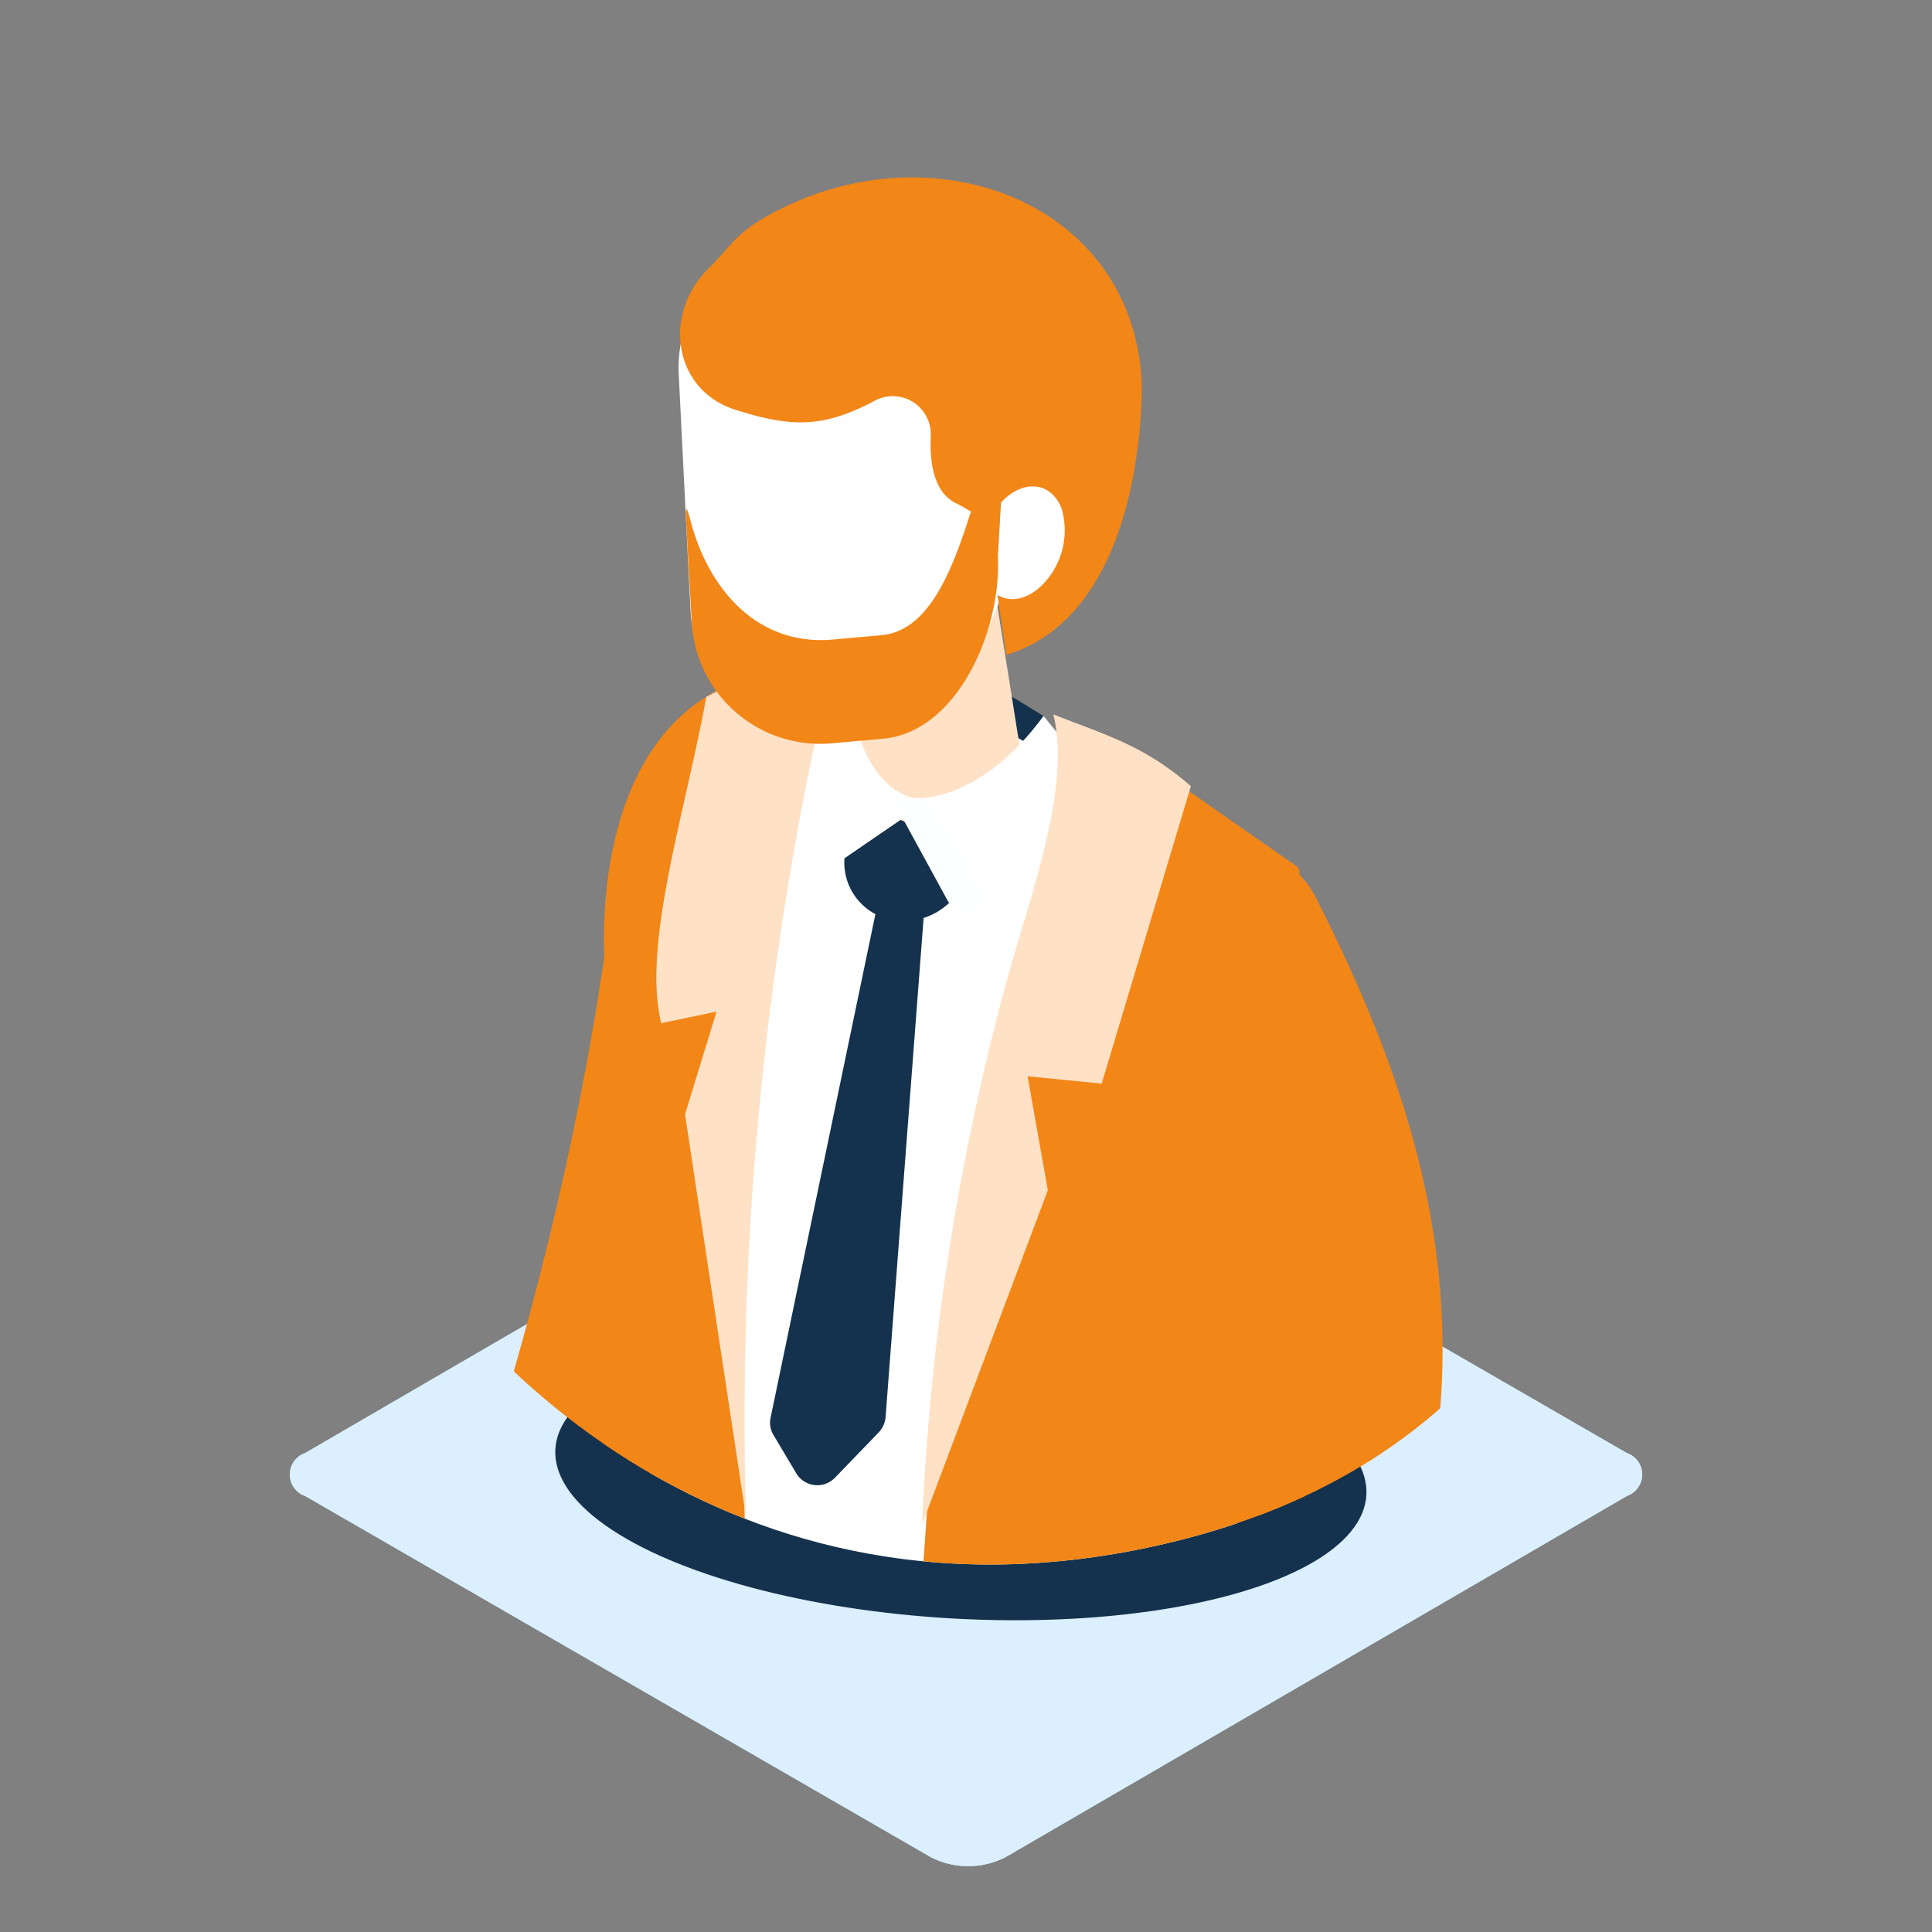
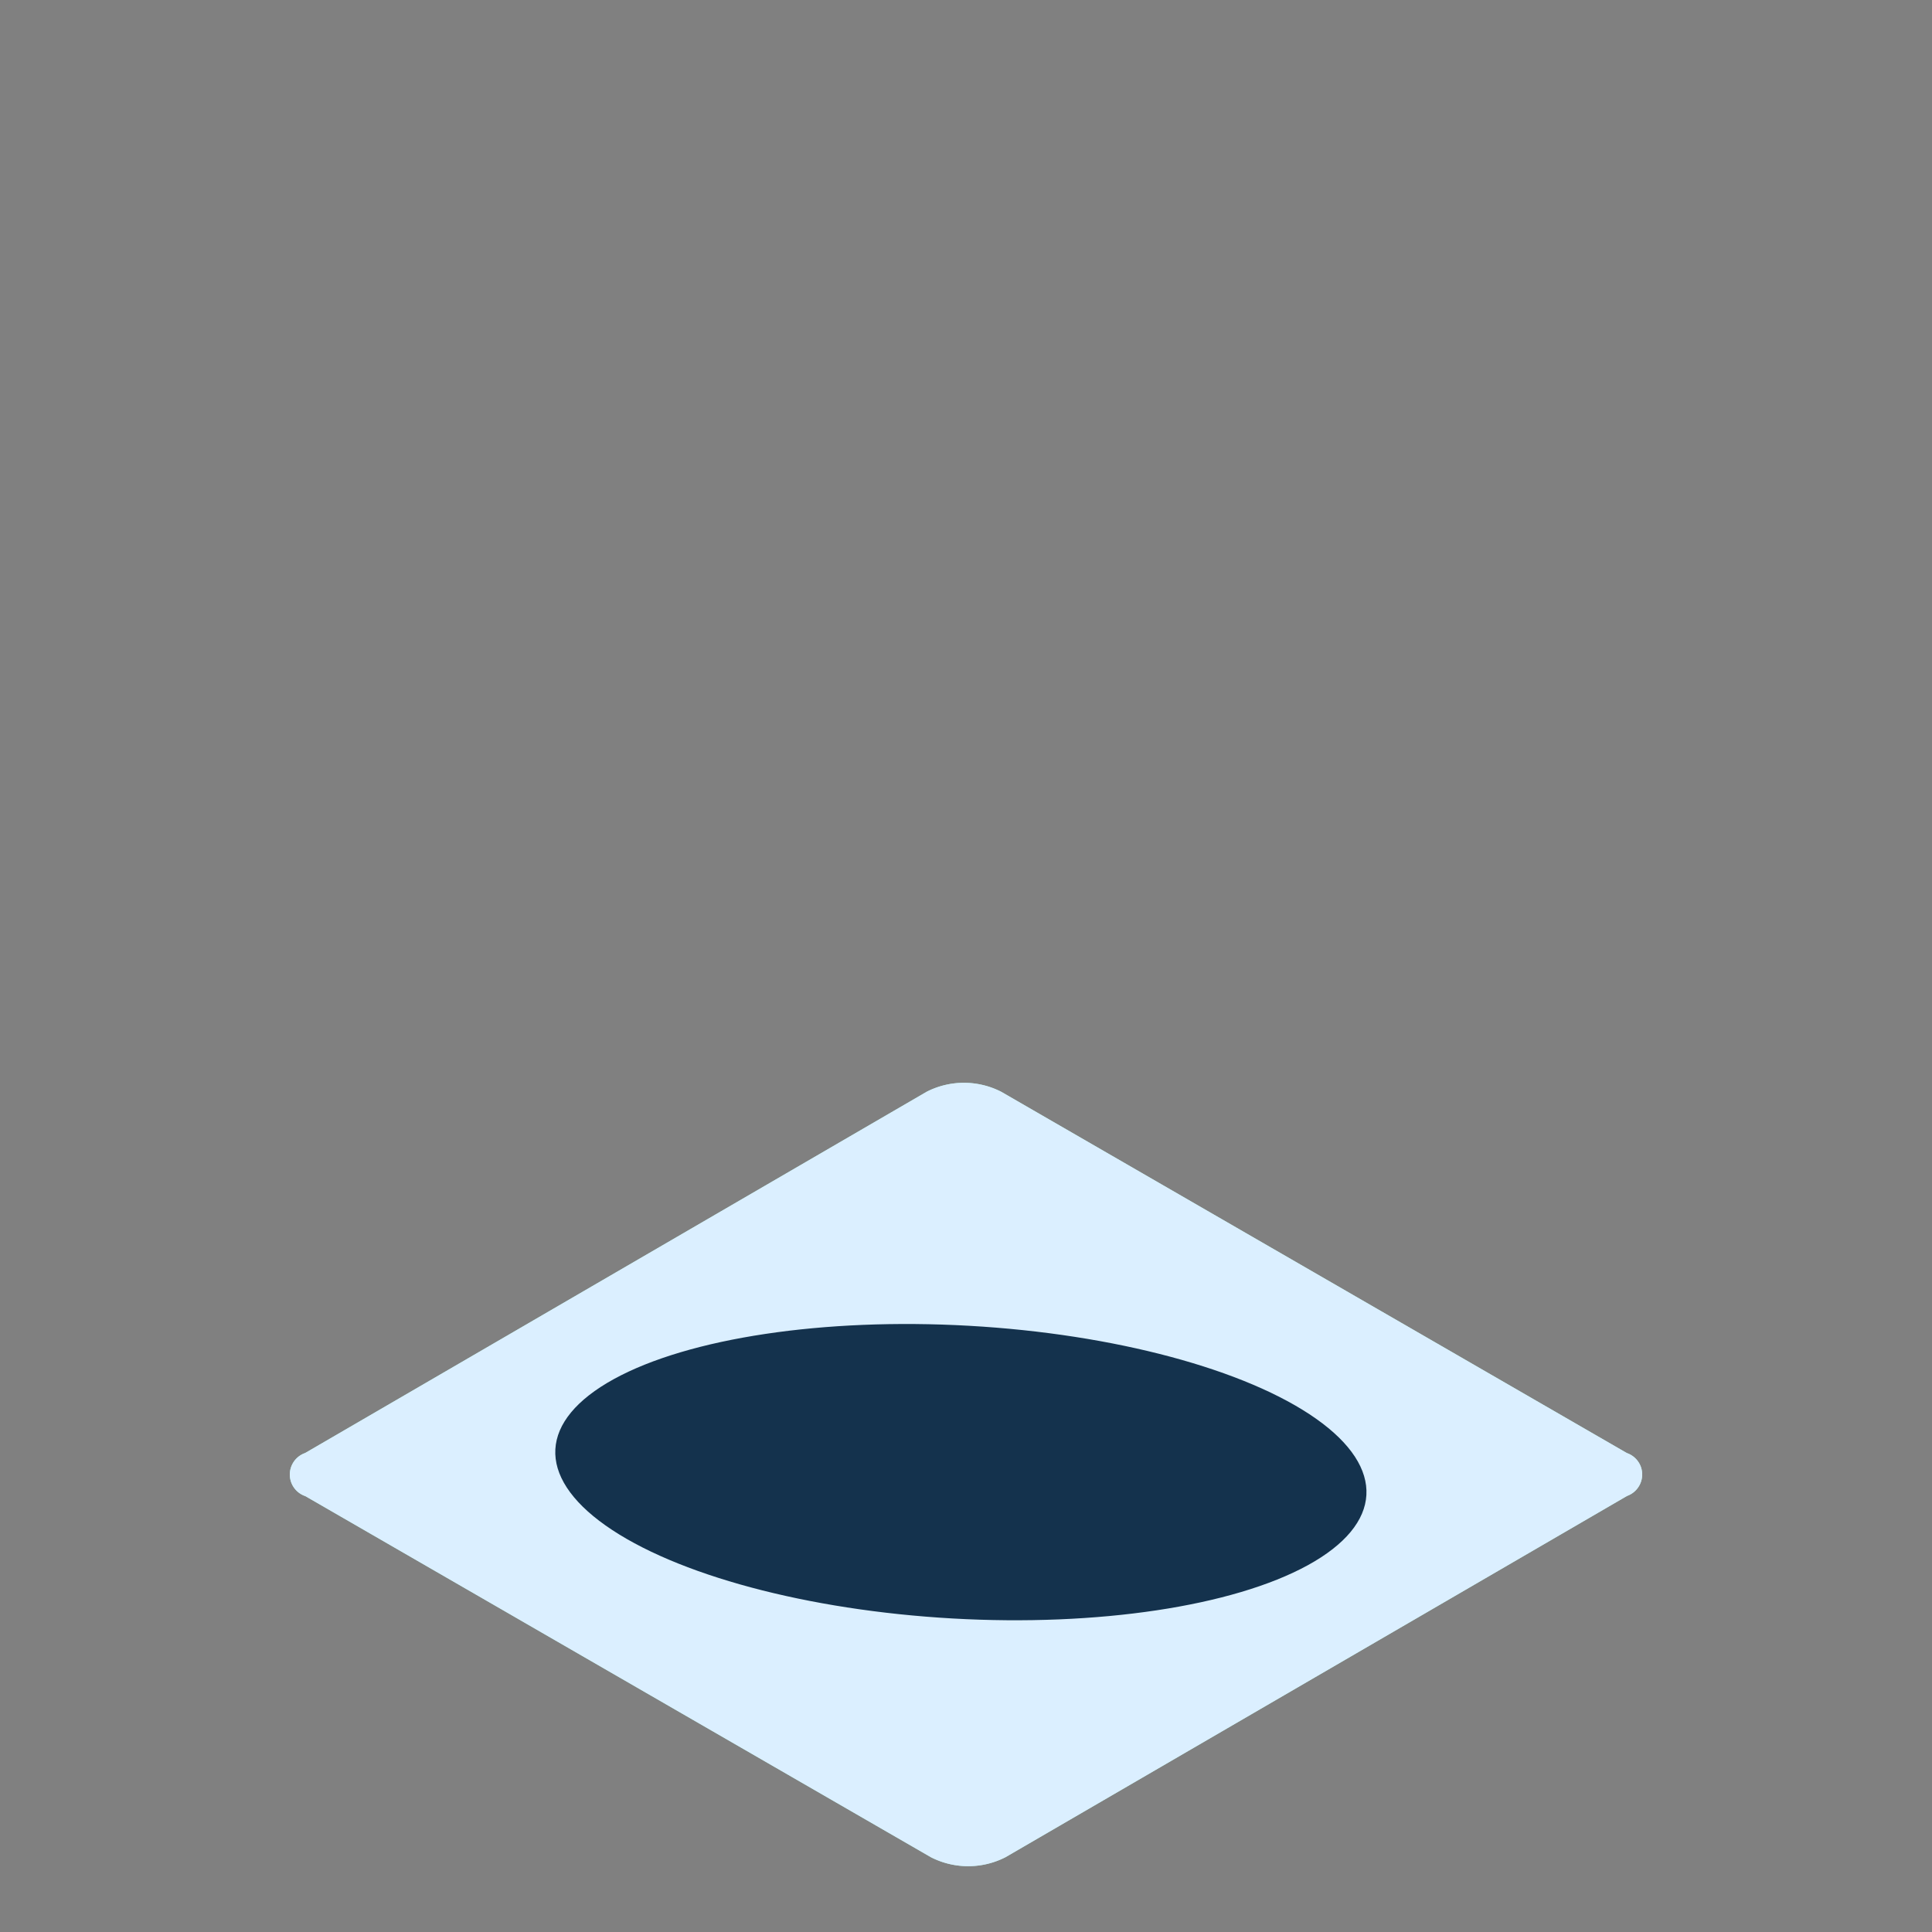
<svg xmlns="http://www.w3.org/2000/svg" width="100" height="100" viewBox="0 0 100 100">
  <rect x="0" y="0" width="100" height="100" fill="#808080" stroke="none" />
  <defs>
    <clipPath id="clip-path">
-       <path id="Path_4295" data-name="Path 4295" d="M134.65-42.833s12.492,18.075,36.009,13.446,24.7-24.42,24.7-24.42v-55.8H133.128Z" fill="none" />
-     </clipPath>
+       </clipPath>
  </defs>
  <g id="Group_1867" data-name="Group 1867" transform="translate(-111.833 109.609)">
    <g id="Group_1557" data-name="Group 1557">
      <path id="Path_1662" data-name="Path 1662" d="M196.037-34.4,163.654-53.1a4.244,4.244,0,0,0-3.857,0L127.625-34.4a1.179,1.179,0,0,0-.726,1.5,1.181,1.181,0,0,0,.738.73l32.381,18.691a4.244,4.244,0,0,0,3.857,0l32.172-18.7a1.179,1.179,0,0,0,.718-1.505A1.178,1.178,0,0,0,196.037-34.4Z" fill="#aaeedf" />
    </g>
    <rect id="Rectangle_686" data-name="Rectangle 686" width="100" height="100" transform="translate(111.833 -109.609)" fill="none" />
    <g id="Group_1557-2" data-name="Group 1557">
      <path id="Path_1662-2" data-name="Path 1662" d="M196.037-34.4,163.654-53.1a4.244,4.244,0,0,0-3.857,0L127.625-34.4a1.179,1.179,0,0,0-.726,1.5,1.181,1.181,0,0,0,.738.73l32.381,18.691a4.244,4.244,0,0,0,3.857,0l32.172-18.7a1.179,1.179,0,0,0,.718-1.505A1.178,1.178,0,0,0,196.037-34.4Z" fill="#dbefff" />
    </g>
    <ellipse id="Ellipse_136" data-name="Ellipse 136" cx="7.587" cy="21.023" rx="7.587" ry="21.023" transform="translate(140.15 -27.023) rotate(-86.765)" fill="#14324d" />
    <g id="Group_1868" data-name="Group 1868">
      <g id="Group_1867-2" data-name="Group 1867" clip-path="url(#clip-path)">
        <path id="Path_4274" data-name="Path 4274" d="M170.659-61.942,152.912-68.7l2.148-7.4c4.536-.313,6.953,1.19,10.787,3.552Z" fill="#14324d" />
        <path id="Path_4275" data-name="Path 4275" d="M145.751-70.681c-1.777,2.362-1.558,3.755-1.456,6.852a6.56,6.56,0,0,0,5.169,6.216l24.282,6.307s7.727-11.036,1.736-14.188c-3.228-1.7-8.235-4.423-12.168-6.576C157.536-75.231,149.855-76.138,145.751-70.681Z" fill="#fff" />
        <path id="Path_4276" data-name="Path 4276" d="M144.433-16.681c.9,1.1,1.881-31.139,0-51.411l34.174,14.253c-.092,15.353-6.1,31.354-4.133,49.959Z" fill="#fff" />
        <path id="Path_4277" data-name="Path 4277" d="M156.676-69.291l-1.95-12.164,8.642,2.66,1.581,9.932C165.359-67.239,158.464-63.055,156.676-69.291Z" fill="#ffe1c5" />
        <path id="Path_4278" data-name="Path 4278" d="M171.5-69.964S161.619-58.4,159.843-31.822c-.732,10.963-2.022,25.739.363,26.891,3.732,1.8,8.417,4.886,13.177,3.912,1.934-.395,5.877-2.167,5.952-4.084-1.5-16.053,1.354-33.235-.182-50.886l-.811-6.858c-.121-.71,1.144-1.324.626-1.911Z" fill="#f28617" />
        <path id="Path_4279" data-name="Path 4279" d="M154.375-73.2s-6.683,17.441-2.939,60.485a1.979,1.979,0,0,1-2.789,1.917,39.406,39.406,0,0,1-4.276-2.273,3.45,3.45,0,0,1-1.7-3.1c.357-8.7.466-43.537.466-43.537S141.777-74.9,153.934-75.026C168.375-75.177,154.375-73.2,154.375-73.2Z" fill="#f28617" />
-         <path id="Path_4280" data-name="Path 4280" d="M158.07-61.983h0a3.393,3.393,0,0,0,3.849-2.561l.619-2.767a4.749,4.749,0,0,1-6.2-1.658l-.728,3.329A3.022,3.022,0,0,0,158.07-61.983Z" fill="#14324d" />
        <path id="Path_4281" data-name="Path 4281" d="M159.734-63.338l-2.063,27.073a1.306,1.306,0,0,1-.367.807l-2.228,2.31a1.271,1.271,0,0,1-2.01-.172l-1.208-2.031a1.219,1.219,0,0,1-.141-.869l5.746-27.607Z" fill="#14324d" />
        <path id="Path_4282" data-name="Path 4282" d="M159.857-68.139a3.412,3.412,0,0,1-1.58-.526l-5.137,3.338.048.2a.974.974,0,0,0,1.5.529Z" fill="#fcfeff" />
        <path id="Path_4283" data-name="Path 4283" d="M158.02-68.39s3.853,1.237,7.827-4.162l2.451,3.025c.212.466.237.522-.164.944l-5.234,5.5a1.33,1.33,0,0,1-2.088-.1Z" fill="#fff" />
        <path id="Path_4284" data-name="Path 4284" d="M159.768-68.152s-3.409.048-3.9-5.741l-2.263-.269c-.319.249-.971.1-1.324,2.042a8.576,8.576,0,0,0,.1,3.464l.761,3.291a1.123,1.123,0,0,0,1.74.608Z" fill="#fff" />
        <path id="Path_4285" data-name="Path 4285" d="M157.924-68.412a13.275,13.275,0,0,0,1.88.115l3.074,5.253-.17.177a1.154,1.154,0,0,1-1.8-.079Z" fill="#fcfeff" />
        <path id="Path_4286" data-name="Path 4286" d="M148.392-73.537c-1.085,5.957-3.334,12.824-2.335,16.89l2.862-.6-1.629,5.318,3.162,20.894a170.375,170.375,0,0,1,4.609-44.834C152.3-75.721,151.444-75.117,148.392-73.537Z" fill="#ffe1c5" />
        <path id="Path_4287" data-name="Path 4287" d="M157.5-71.9l-2.52.225a6.678,6.678,0,0,1-7.4-6.231l-.622-12.458a7.339,7.339,0,0,1,6.716-7.488l2.52-.224a6.678,6.678,0,0,1,7.4,6.231l.739,9.079C164.524-79,161.383-72.248,157.5-71.9Z" fill="#fff" />
        <path id="Path_4288" data-name="Path 4288" d="M157.031-88.824c-2.613,1.358-4.212,1.353-7.147.419-3.184-1.013-3.794-4.949-1.345-7.344,1.323-1.3,1.4-2,4.24-3.3,8.065-3.671,17.7.2,18.149,9.222,0,0,.358,11.869-7.006,14.113l-.557-3.757a1.574,1.574,0,0,0,.039-2.7,10.635,10.635,0,0,0-2.146-1.422c-1.067-.564-1.32-2.007-1.247-3.515A1.97,1.97,0,0,0,157.031-88.824Z" fill="#f28617" />
        <path id="Path_4289" data-name="Path 4289" d="M165.642-79.2c-1.114.98-2.41.737-2.9-.543a4.007,4.007,0,0,1,1.139-4.089c1.114-.98,2.41-.736,2.9.543A4.007,4.007,0,0,1,165.642-79.2Z" fill="#fff" />
        <path id="Path_4290" data-name="Path 4290" d="M147.552-82.739c.936,3.659,3.51,6.577,7.382,6.232l2.513-.223c2.4-.215,3.616-3.139,4.637-6.392h0a1.034,1.034,0,0,0,1.414-.389l.158-.279-.173,3c.188,3.772-2.081,9.074-5.952,9.418l-2.513.224a6.669,6.669,0,0,1-7.382-6.232l-.284-5.146S147.228-84,147.552-82.739Z" fill="#f28617" />
        <path id="Path_4291" data-name="Path 4291" d="M173.473-68.914l-4.617,15.393-3.834-.38,1.047,5.9L159.562-30.7a127.048,127.048,0,0,1,4.631-29.04c1.149-4.005,3.054-9.271,2.16-12.892C169.034-71.573,171.06-71.028,173.473-68.914Z" fill="#ffe1c5" />
        <path id="Path_4292" data-name="Path 4292" d="M176.439-10.364c.3.14,6.911-4.108,3.686-7.517s-7.651,2.306-7.651,2.306S173.755-11.606,176.439-10.364Z" fill="#ffc2b0" />
-         <path id="Path_4293" data-name="Path 4293" d="M169.724-18.32a1.857,1.857,0,0,1,.556-2.578,17.111,17.111,0,0,0,6.891-11.131c2.119-10.47.593-18.949-4.023-28.018-2.306-4.531,4.479-7.649,6.776-3.136,5.62,11.042,8.51,21.439,5.132,34.081a25.577,25.577,0,0,1-7.4,12.763A20.929,20.929,0,0,1,175-14.3a2.125,2.125,0,0,1-2.89-.5Z" fill="#f28617" />
        <path id="Path_4294" data-name="Path 4294" d="M146.387-37.018l-2.5-29.994s-.627,11.57-5.487,28.477c0,0-5.283,19.79,0,21.565S146.387-37.018,146.387-37.018Z" fill="#f28617" />
      </g>
    </g>
  </g>
</svg>